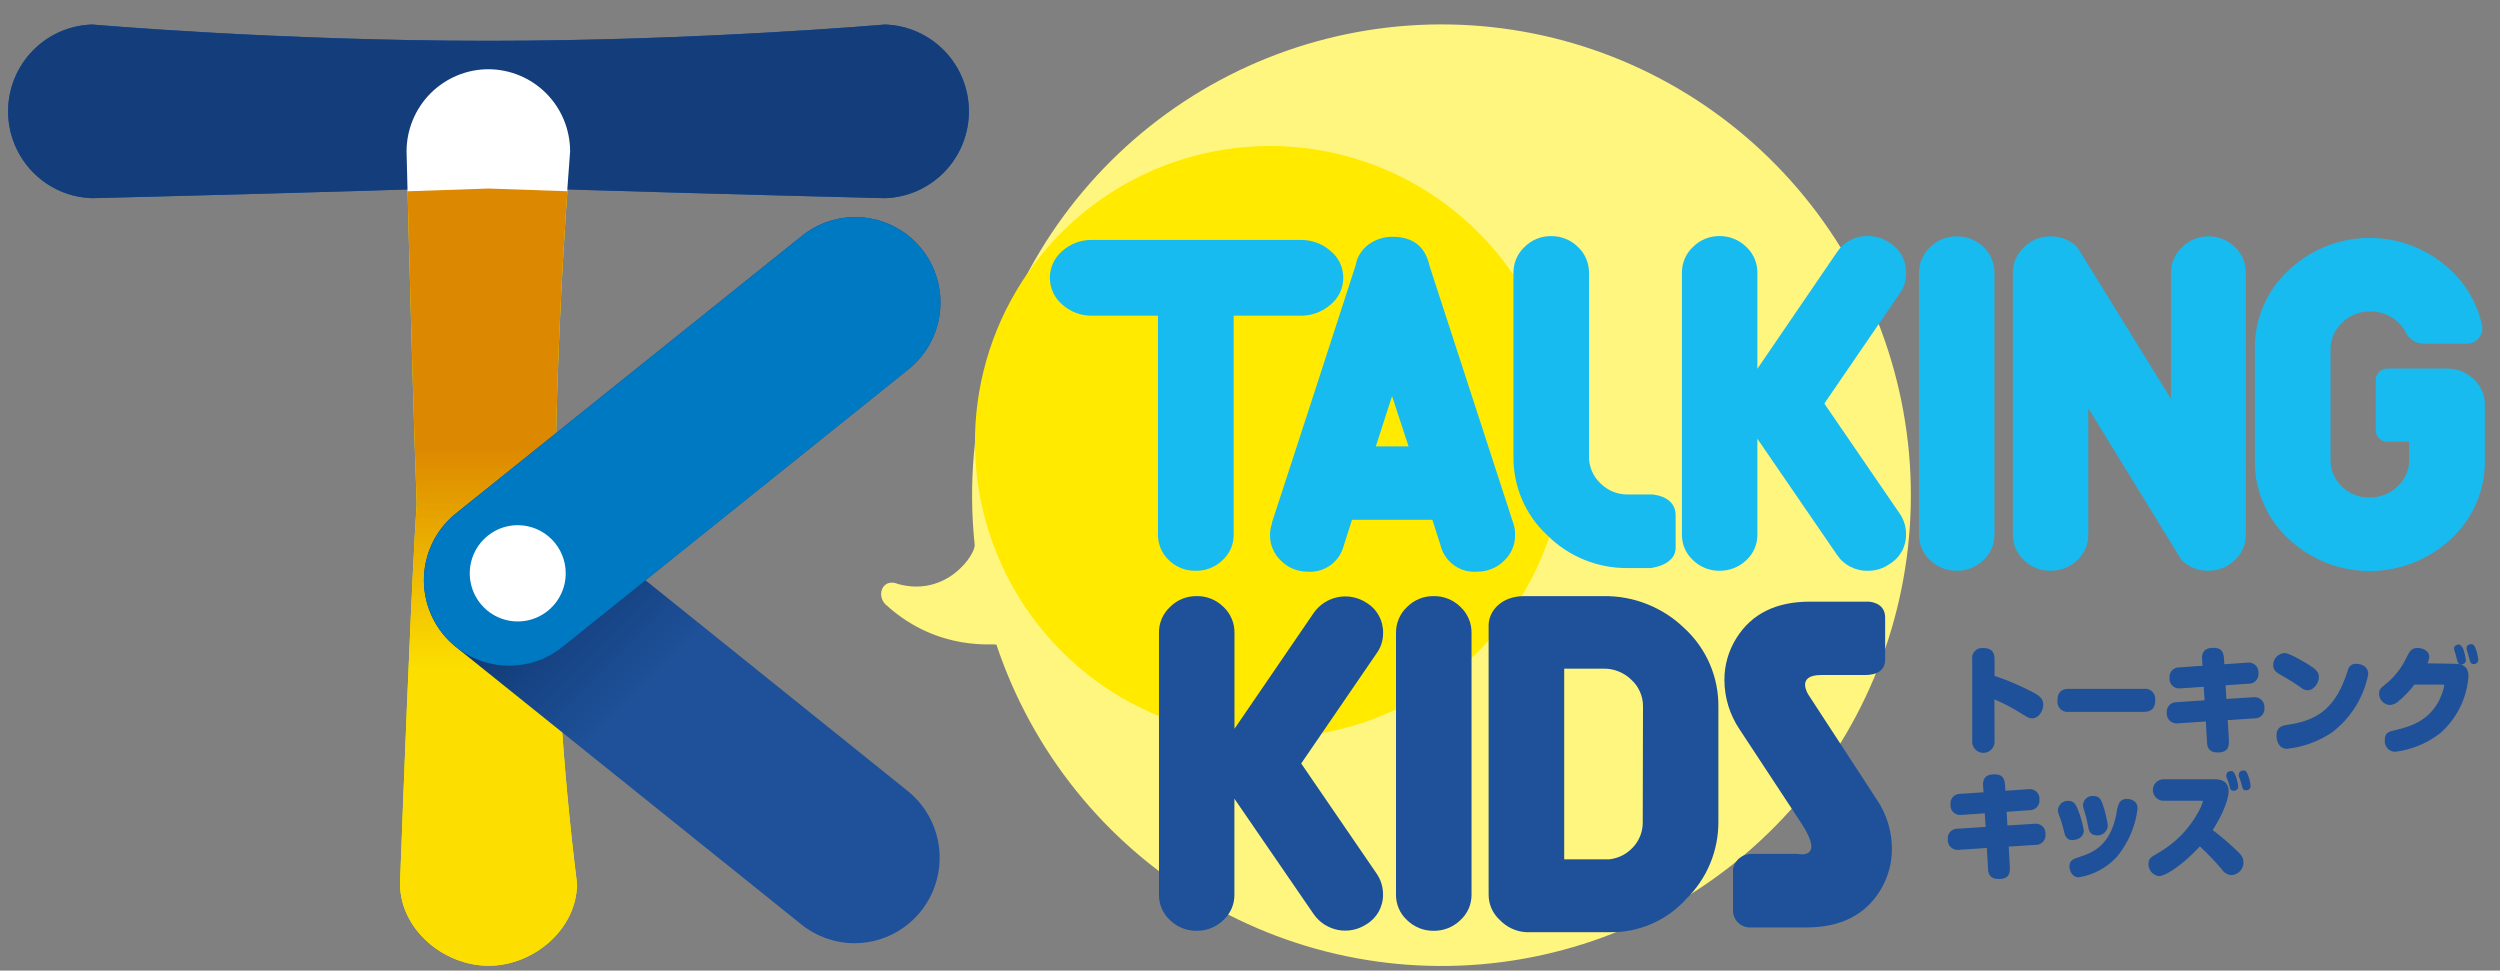
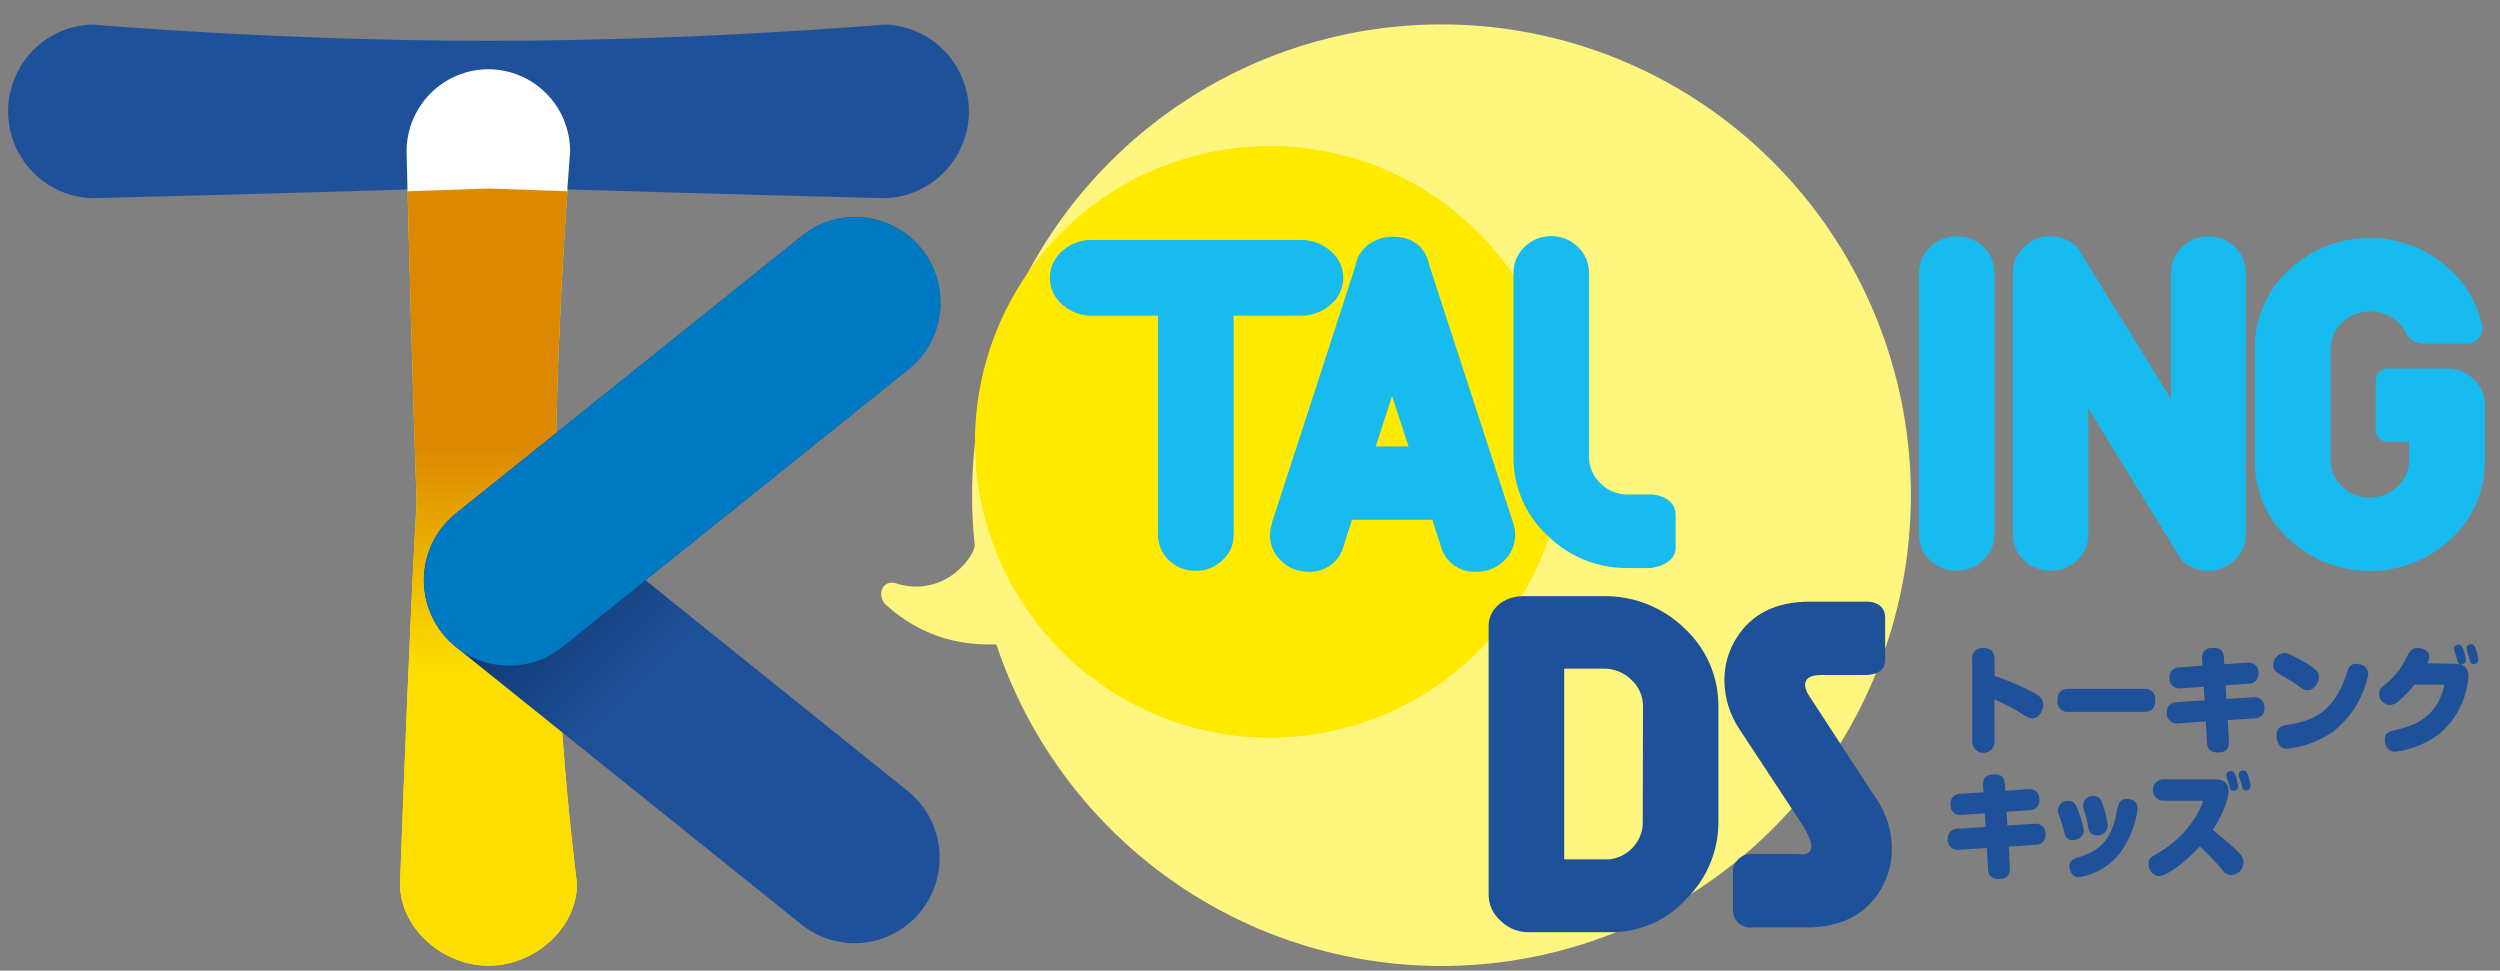
<svg xmlns="http://www.w3.org/2000/svg" width="85" height="33" viewBox="0 0 85 33" fill="none">
  <rect x="0" y="0" width="85" height="33" fill="#808080" stroke="none" />
  <g clip-path="url(#clip0_90_24461)">
    <path d="M33.674 12.412C33.105 14.394 32.923 16.467 33.139 18.518C33.175 18.849 32.19 20.306 30.543 19.859C29.99 19.62 29.754 20.293 30.169 20.604C31.936 22.186 33.859 21.858 33.879 21.92C35.092 25.551 37.561 28.625 40.839 30.586C44.118 32.546 47.989 33.263 51.749 32.606C55.509 31.95 58.91 29.963 61.335 27.006C63.76 24.049 65.048 20.318 64.966 16.491C64.883 12.663 63.435 8.992 60.885 6.143C58.335 3.294 54.852 1.456 51.066 0.963C47.281 0.47 43.445 1.355 40.254 3.455C37.063 5.556 34.729 8.735 33.674 12.415V12.412Z" fill="#FFF67F" />
    <path d="M50.616 21.773C49.286 23.248 47.549 24.294 45.626 24.78C43.703 25.265 41.679 25.168 39.811 24.5C37.943 23.832 36.314 22.624 35.13 21.028C33.947 19.432 33.262 17.52 33.161 15.533C33.061 13.546 33.55 11.574 34.567 9.866C35.584 8.158 37.083 6.791 38.874 5.937C40.665 5.084 42.669 4.782 44.631 5.07C46.593 5.358 48.426 6.223 49.898 7.556C50.877 8.442 51.671 9.513 52.237 10.707C52.803 11.901 53.128 13.195 53.194 14.515C53.261 15.835 53.068 17.156 52.625 18.401C52.183 19.646 51.5 20.792 50.616 21.773Z" fill="#FFEA00" />
    <path d="M13.601 30.043C13.601 30.043 14.35 9.421 14.35 17.93C14.35 26.439 13.823 5.147 13.823 5.147C13.823 4.406 14.117 3.695 14.639 3.171C15.162 2.647 15.87 2.353 16.609 2.353C17.348 2.353 18.057 2.647 18.579 3.171C19.102 3.695 19.395 4.406 19.395 5.147C19.395 5.147 18.872 11.159 18.872 17.93C18.868 21.979 19.118 26.025 19.618 30.043C19.618 31.585 18.149 32.835 16.612 32.835C15.074 32.835 13.601 31.585 13.601 30.043Z" fill="#FFF200" />
    <path d="M13.601 30.043C13.601 30.043 14.35 9.421 14.35 17.93C14.35 26.439 13.823 5.147 13.823 5.147C13.823 4.406 14.117 3.695 14.639 3.171C15.162 2.647 15.87 2.353 16.609 2.353C17.348 2.353 18.057 2.647 18.579 3.171C19.102 3.695 19.395 4.406 19.395 5.147C19.395 5.147 18.872 11.159 18.872 17.93C18.868 21.979 19.118 26.025 19.618 30.043C19.618 31.585 18.149 32.835 16.612 32.835C15.074 32.835 13.601 31.585 13.601 30.043Z" fill="url(#paint0_linear_90_24461)" />
    <path d="M29.059 32.07C28.401 32.069 27.763 31.845 27.249 31.433L15.499 21.996C15.16 21.724 14.886 21.378 14.698 20.986C14.51 20.593 14.412 20.163 14.412 19.727C14.412 19.291 14.51 18.861 14.698 18.468C14.886 18.075 15.16 17.73 15.499 17.458L27.296 7.997C27.897 7.526 28.659 7.312 29.417 7.402C30.174 7.491 30.866 7.876 31.342 8.474C31.818 9.071 32.04 9.833 31.96 10.594C31.88 11.355 31.503 12.053 30.913 12.537L21.947 19.729L30.862 26.894C31.331 27.271 31.672 27.784 31.837 28.363C32.002 28.942 31.984 29.558 31.785 30.126C31.587 30.695 31.216 31.187 30.726 31.535C30.236 31.883 29.651 32.07 29.05 32.07H29.059Z" fill="url(#paint1_linear_90_24461)" />
    <path d="M17.311 22.633C16.711 22.634 16.125 22.447 15.635 22.099C15.145 21.75 14.775 21.258 14.576 20.69C14.377 20.122 14.359 19.505 14.524 18.926C14.69 18.347 15.03 17.834 15.499 17.458L27.296 7.997C27.897 7.526 28.659 7.312 29.417 7.402C30.174 7.491 30.866 7.876 31.342 8.474C31.818 9.071 32.04 9.833 31.96 10.594C31.88 11.355 31.503 12.053 30.913 12.537L19.119 21.998C18.605 22.409 17.968 22.633 17.311 22.633Z" fill="#0079C3" />
    <path d="M30.08 6.738C30.08 6.738 7.643 6.184 16.609 6.184C25.576 6.184 3.139 6.738 3.139 6.738C2.372 6.717 1.644 6.397 1.109 5.845C0.575 5.294 0.275 4.555 0.275 3.786C0.275 3.017 0.575 2.278 1.109 1.727C1.644 1.175 2.372 0.855 3.139 0.834C3.139 0.834 9.475 1.388 16.609 1.388C23.744 1.388 30.08 0.834 30.08 0.834C30.846 0.855 31.575 1.175 32.109 1.727C32.644 2.278 32.943 3.017 32.943 3.786C32.943 4.555 32.644 5.294 32.109 5.845C31.575 6.397 30.846 6.717 30.08 6.738Z" fill="#1E5199" />
-     <path d="M19.235 19.493C19.235 19.817 19.139 20.133 18.96 20.402C18.78 20.671 18.526 20.881 18.227 21.005C17.929 21.129 17.601 21.161 17.285 21.098C16.968 21.035 16.678 20.879 16.45 20.65C16.221 20.421 16.066 20.13 16.003 19.812C15.94 19.495 15.972 19.166 16.096 18.867C16.219 18.568 16.428 18.312 16.697 18.132C16.965 17.952 17.28 17.856 17.603 17.856C18.036 17.856 18.451 18.029 18.757 18.336C19.063 18.643 19.235 19.059 19.235 19.493Z" fill="white" />
    <path d="M67.815 25.186C67.819 25.239 67.812 25.292 67.795 25.341C67.778 25.391 67.75 25.437 67.715 25.476C67.679 25.514 67.636 25.545 67.588 25.566C67.539 25.587 67.487 25.598 67.435 25.598C67.382 25.598 67.331 25.587 67.282 25.566C67.234 25.545 67.191 25.514 67.155 25.476C67.12 25.437 67.092 25.391 67.075 25.341C67.058 25.292 67.051 25.239 67.055 25.186V22.43C67.046 22.377 67.049 22.323 67.064 22.272C67.08 22.221 67.107 22.174 67.144 22.136C67.181 22.097 67.227 22.068 67.277 22.05C67.327 22.033 67.381 22.027 67.434 22.034C67.793 22.034 67.815 22.276 67.815 22.43V22.98C68.276 23.134 68.723 23.326 69.152 23.555C69.375 23.675 69.471 23.778 69.471 23.959C69.471 24.14 69.342 24.422 69.092 24.422C68.981 24.422 68.967 24.409 68.593 24.178C68.342 24.027 68.081 23.894 67.811 23.78L67.815 25.186Z" fill="#1E5199" />
    <path d="M70.349 24.203C70.296 24.212 70.242 24.208 70.191 24.191C70.139 24.175 70.093 24.147 70.055 24.109C70.016 24.072 69.987 24.026 69.97 23.975C69.952 23.924 69.947 23.87 69.954 23.816C69.954 23.472 70.166 23.421 70.344 23.421H72.887C72.94 23.413 72.994 23.418 73.044 23.434C73.095 23.451 73.141 23.479 73.179 23.516C73.216 23.554 73.245 23.6 73.262 23.65C73.279 23.701 73.285 23.755 73.278 23.807C73.278 24.172 73.039 24.203 72.883 24.203H70.349Z" fill="#1E5199" />
    <path d="M74.871 22.432C74.856 22.253 74.889 22.027 75.25 22.027C75.442 22.027 75.598 22.07 75.616 22.385L75.627 22.584L76.414 22.53C76.463 22.523 76.513 22.528 76.561 22.543C76.609 22.558 76.652 22.584 76.688 22.619C76.724 22.654 76.752 22.696 76.769 22.743C76.786 22.79 76.793 22.84 76.788 22.89C76.792 22.936 76.787 22.982 76.772 23.025C76.757 23.069 76.733 23.108 76.702 23.142C76.671 23.175 76.633 23.202 76.591 23.22C76.549 23.238 76.504 23.247 76.458 23.246L75.671 23.299L75.698 23.764L76.616 23.706C76.666 23.7 76.716 23.704 76.764 23.72C76.811 23.736 76.855 23.762 76.891 23.797C76.927 23.831 76.954 23.874 76.972 23.921C76.989 23.968 76.996 24.018 76.991 24.068C76.995 24.114 76.99 24.161 76.975 24.204C76.96 24.248 76.936 24.288 76.905 24.322C76.874 24.355 76.835 24.382 76.793 24.399C76.75 24.417 76.705 24.425 76.659 24.424L75.743 24.484L75.783 25.171C75.783 25.307 75.81 25.584 75.408 25.584C75.061 25.584 75.045 25.361 75.038 25.218L74.998 24.529L74.049 24.594C73.998 24.601 73.947 24.596 73.899 24.581C73.85 24.565 73.806 24.538 73.769 24.502C73.733 24.467 73.705 24.423 73.688 24.375C73.671 24.327 73.664 24.276 73.67 24.225C73.666 24.179 73.672 24.133 73.688 24.089C73.703 24.046 73.727 24.006 73.759 23.973C73.791 23.94 73.829 23.914 73.872 23.897C73.915 23.88 73.961 23.872 74.007 23.874L74.956 23.811L74.927 23.351L74.138 23.404C74.089 23.412 74.038 23.408 73.991 23.393C73.943 23.378 73.9 23.352 73.864 23.317C73.828 23.283 73.8 23.241 73.782 23.194C73.765 23.147 73.759 23.096 73.764 23.047C73.759 23.001 73.764 22.955 73.778 22.911C73.793 22.867 73.817 22.827 73.848 22.794C73.879 22.76 73.917 22.733 73.96 22.716C74.002 22.698 74.048 22.69 74.094 22.691L74.887 22.635L74.871 22.432Z" fill="#1E5199" />
    <path d="M78.486 22.593C78.731 22.75 78.843 22.839 78.843 23.022C78.843 23.206 78.682 23.47 78.457 23.47C78.375 23.465 78.296 23.434 78.234 23.38C78.015 23.224 77.787 23.081 77.552 22.951C77.414 22.873 77.289 22.799 77.289 22.616C77.287 22.509 77.328 22.406 77.401 22.329C77.474 22.252 77.575 22.207 77.681 22.204C77.833 22.202 78.339 22.504 78.486 22.593ZM79.284 24.905C78.827 25.211 78.303 25.401 77.757 25.459C77.479 25.459 77.401 25.191 77.401 25.012C77.401 24.71 77.597 24.668 77.791 24.641C78.758 24.5 79.335 24.109 79.727 23.076C79.748 23.029 79.81 22.83 79.826 22.792C79.837 22.728 79.871 22.669 79.922 22.628C79.973 22.587 80.037 22.566 80.102 22.569C80.325 22.569 80.521 22.678 80.521 22.928C80.364 23.717 79.924 24.42 79.284 24.905Z" fill="#1E5199" />
    <path d="M83.483 22.569C83.795 22.569 83.929 22.725 83.929 22.991C83.875 23.734 83.534 24.427 82.977 24.92C82.529 25.272 81.995 25.493 81.43 25.562C81.38 25.561 81.331 25.549 81.286 25.527C81.241 25.506 81.201 25.475 81.168 25.437C81.136 25.399 81.111 25.355 81.097 25.307C81.082 25.26 81.077 25.209 81.083 25.16C81.083 24.905 81.219 24.873 81.453 24.82C81.927 24.71 82.681 24.502 83.013 23.624C83.055 23.522 83.086 23.417 83.106 23.308C83.106 23.277 83.095 23.277 83.024 23.277H82.09C81.93 23.486 81.748 23.676 81.546 23.845C81.466 23.92 81.362 23.964 81.252 23.97C81.154 23.965 81.063 23.922 80.995 23.851C80.928 23.78 80.89 23.686 80.889 23.588C80.889 23.44 80.92 23.411 81.19 23.195C81.459 22.958 81.676 22.668 81.827 22.343C81.921 22.155 81.983 22.03 82.201 22.03C82.353 22.03 82.594 22.115 82.594 22.329C82.59 22.408 82.569 22.484 82.531 22.553L83.483 22.569ZM83.45 22.121C83.443 22.098 83.439 22.074 83.438 22.05C83.438 21.934 83.568 21.913 83.601 21.913C83.635 21.913 83.713 21.954 83.762 22.097C83.8 22.209 83.826 22.324 83.84 22.441C83.84 22.461 83.836 22.482 83.828 22.5C83.82 22.519 83.809 22.536 83.794 22.549C83.779 22.563 83.762 22.574 83.743 22.581C83.724 22.588 83.704 22.59 83.684 22.589C83.594 22.589 83.572 22.535 83.552 22.481C83.532 22.428 83.512 22.32 83.505 22.294C83.499 22.267 83.456 22.139 83.45 22.117V22.121ZM83.873 22.106C83.865 22.083 83.862 22.058 83.862 22.034C83.862 21.918 83.991 21.902 84.025 21.902C84.091 21.902 84.132 21.938 84.183 22.081C84.222 22.194 84.249 22.311 84.261 22.43C84.261 22.45 84.257 22.47 84.249 22.489C84.242 22.508 84.23 22.524 84.215 22.538C84.201 22.552 84.183 22.563 84.164 22.57C84.145 22.576 84.125 22.579 84.105 22.578C84.016 22.578 83.993 22.524 83.975 22.466C83.958 22.408 83.935 22.305 83.927 22.28C83.918 22.256 83.88 22.128 83.873 22.101V22.106Z" fill="#1E5199" />
    <path d="M67.425 26.734C67.411 26.555 67.445 26.327 67.804 26.327C67.995 26.327 68.151 26.372 68.171 26.687L68.183 26.886L68.967 26.832C69.016 26.825 69.067 26.829 69.114 26.844C69.162 26.859 69.205 26.885 69.242 26.919C69.278 26.954 69.305 26.996 69.323 27.043C69.34 27.09 69.347 27.14 69.341 27.19C69.346 27.236 69.341 27.282 69.326 27.325C69.311 27.369 69.288 27.409 69.256 27.442C69.225 27.476 69.187 27.503 69.145 27.52C69.103 27.538 69.057 27.547 69.012 27.546L68.227 27.601L68.252 28.066L69.172 28.008C69.222 28.001 69.272 28.006 69.32 28.021C69.368 28.037 69.411 28.063 69.448 28.098C69.484 28.133 69.511 28.175 69.528 28.223C69.546 28.27 69.552 28.32 69.547 28.37C69.551 28.416 69.545 28.463 69.53 28.506C69.515 28.55 69.491 28.59 69.459 28.624C69.428 28.657 69.389 28.684 69.347 28.701C69.304 28.719 69.258 28.727 69.212 28.726L68.296 28.784L68.336 29.473C68.336 29.609 68.363 29.886 67.962 29.886C67.614 29.886 67.599 29.663 67.592 29.52L67.552 28.831L66.602 28.894C66.552 28.901 66.501 28.896 66.453 28.88C66.404 28.865 66.36 28.838 66.324 28.803C66.287 28.767 66.259 28.724 66.242 28.677C66.225 28.629 66.218 28.578 66.224 28.527C66.22 28.481 66.226 28.435 66.242 28.391C66.257 28.348 66.282 28.308 66.314 28.275C66.346 28.242 66.385 28.216 66.428 28.199C66.47 28.182 66.516 28.174 66.562 28.176L67.512 28.113L67.481 27.653L66.692 27.706C66.642 27.714 66.591 27.71 66.544 27.695C66.496 27.68 66.452 27.654 66.416 27.619C66.38 27.584 66.352 27.541 66.335 27.494C66.318 27.447 66.312 27.396 66.317 27.347C66.312 27.301 66.317 27.255 66.332 27.211C66.346 27.167 66.37 27.127 66.401 27.093C66.433 27.06 66.471 27.033 66.513 27.016C66.555 26.998 66.601 26.99 66.647 26.991L67.44 26.938L67.425 26.734Z" fill="#1E5199" />
    <path d="M70.18 28.27C70.133 28.076 70.074 27.886 70.001 27.7C69.981 27.65 69.97 27.597 69.968 27.543C69.971 27.499 69.983 27.456 70.003 27.416C70.022 27.376 70.05 27.341 70.083 27.311C70.117 27.282 70.156 27.26 70.198 27.246C70.24 27.232 70.285 27.227 70.329 27.23C70.505 27.23 70.572 27.347 70.627 27.476C70.731 27.721 70.806 27.977 70.85 28.239C70.85 28.413 70.706 28.563 70.447 28.563C70.24 28.563 70.191 28.355 70.18 28.27ZM71.963 29.144C71.623 29.509 71.171 29.75 70.679 29.828C70.442 29.828 70.36 29.584 70.36 29.457C70.36 29.245 70.498 29.202 70.71 29.133C71.102 29.003 71.735 28.793 71.954 27.691C71.966 27.561 71.998 27.434 72.047 27.313C72.071 27.265 72.108 27.225 72.154 27.199C72.2 27.172 72.253 27.16 72.306 27.163C72.344 27.163 72.678 27.163 72.678 27.492C72.605 28.101 72.356 28.675 71.963 29.144ZM70.995 28.093C70.965 27.916 70.922 27.741 70.866 27.57C70.84 27.507 70.825 27.44 70.821 27.371C70.824 27.328 70.835 27.285 70.854 27.245C70.873 27.206 70.9 27.171 70.932 27.142C70.965 27.113 71.003 27.091 71.045 27.078C71.086 27.064 71.13 27.059 71.174 27.063C71.374 27.063 71.436 27.19 71.486 27.326C71.571 27.569 71.631 27.819 71.666 28.073C71.663 28.123 71.65 28.172 71.626 28.217C71.603 28.262 71.57 28.3 71.53 28.331C71.491 28.362 71.445 28.384 71.396 28.395C71.347 28.407 71.296 28.407 71.247 28.397C71.046 28.375 71.013 28.207 70.995 28.093Z" fill="#1E5199" />
    <path d="M73.534 27.226C73.442 27.219 73.357 27.177 73.294 27.109C73.232 27.042 73.197 26.953 73.197 26.86C73.197 26.768 73.232 26.679 73.294 26.611C73.357 26.544 73.442 26.502 73.534 26.495H75.284C75.413 26.495 75.774 26.495 75.774 26.911C75.774 27.157 75.58 27.684 75.232 28.223C75.52 28.44 75.795 28.675 76.055 28.925C76.195 29.059 76.278 29.148 76.278 29.323C76.278 29.434 76.236 29.541 76.16 29.621C76.084 29.701 75.98 29.749 75.87 29.754C75.801 29.75 75.735 29.729 75.677 29.692C75.618 29.656 75.57 29.606 75.535 29.547C75.303 29.277 75.056 29.02 74.795 28.777C74.216 29.406 73.632 29.788 73.4 29.788C73.3 29.774 73.209 29.724 73.144 29.647C73.079 29.569 73.045 29.471 73.048 29.37C73.048 29.191 73.13 29.146 73.365 29.008C73.944 28.681 74.421 28.197 74.742 27.613C74.808 27.499 74.86 27.377 74.898 27.25C74.898 27.226 74.88 27.226 74.84 27.226H73.534ZM75.698 26.419C75.693 26.395 75.693 26.371 75.698 26.347C75.698 26.231 75.827 26.215 75.856 26.215C75.932 26.215 75.961 26.253 76.017 26.394C76.06 26.506 76.087 26.624 76.099 26.743C76.099 26.886 75.954 26.886 75.939 26.886C75.908 26.888 75.877 26.878 75.854 26.857C75.831 26.837 75.816 26.808 75.814 26.777C75.814 26.75 75.772 26.618 75.765 26.589C75.758 26.56 75.707 26.441 75.698 26.419ZM76.121 26.399C76.116 26.375 76.116 26.351 76.121 26.327C76.121 26.211 76.251 26.195 76.28 26.195C76.351 26.195 76.391 26.231 76.44 26.374C76.482 26.486 76.509 26.604 76.52 26.723C76.521 26.743 76.517 26.764 76.509 26.782C76.501 26.801 76.489 26.818 76.474 26.832C76.459 26.846 76.442 26.857 76.422 26.863C76.403 26.87 76.382 26.872 76.362 26.87C76.275 26.87 76.251 26.817 76.235 26.759C76.22 26.701 76.195 26.598 76.186 26.573C76.168 26.514 76.146 26.456 76.121 26.399Z" fill="#1E5199" />
    <path d="M48.605 9.043C48.458 8.373 48.034 8.051 47.339 8.051C47.05 8.05 46.768 8.14 46.534 8.31C46.298 8.482 46.138 8.739 46.089 9.028C45.197 11.784 44.249 14.699 43.245 17.773V17.809C43.203 17.927 43.181 18.051 43.18 18.176C43.176 18.343 43.209 18.509 43.274 18.664C43.339 18.818 43.436 18.956 43.559 19.07C43.676 19.187 43.815 19.279 43.968 19.342C44.121 19.405 44.285 19.437 44.45 19.437C44.725 19.459 44.998 19.384 45.224 19.226C45.449 19.067 45.611 18.834 45.683 18.567L45.968 17.673H48.701L48.986 18.567C49.057 18.834 49.22 19.067 49.445 19.226C49.67 19.384 49.944 19.459 50.218 19.437C50.388 19.439 50.556 19.408 50.713 19.345C50.87 19.282 51.014 19.189 51.134 19.07C51.257 18.956 51.354 18.818 51.419 18.664C51.485 18.509 51.517 18.343 51.513 18.176C51.515 18.051 51.496 17.927 51.458 17.809L48.605 9.043ZM46.777 15.178L47.33 13.468L47.892 15.178H46.777Z" fill="#17BBEF" />
    <path d="M56.168 16.812H55.352C55.178 16.816 55.005 16.783 54.843 16.718C54.681 16.652 54.535 16.554 54.412 16.43C54.287 16.313 54.189 16.17 54.123 16.012C54.056 15.855 54.023 15.685 54.026 15.514V9.287C54.029 9.12 53.997 8.954 53.932 8.8C53.867 8.645 53.77 8.507 53.647 8.393C53.526 8.274 53.382 8.18 53.225 8.118C53.067 8.055 52.898 8.024 52.729 8.027C52.563 8.026 52.4 8.058 52.247 8.121C52.094 8.184 51.955 8.276 51.837 8.393C51.715 8.507 51.618 8.645 51.552 8.8C51.487 8.954 51.455 9.12 51.458 9.287V15.514C51.451 16.016 51.549 16.515 51.746 16.977C51.944 17.44 52.236 17.855 52.604 18.196C52.966 18.558 53.396 18.843 53.87 19.035C54.343 19.227 54.85 19.322 55.361 19.314H56.117C56.117 19.314 56.972 19.229 56.972 18.623V17.508C56.964 16.846 56.168 16.812 56.168 16.812Z" fill="#17BBEF" />
-     <path d="M64.806 9.292C64.812 9.083 64.763 8.876 64.663 8.693C64.563 8.51 64.416 8.357 64.238 8.25C64.029 8.104 63.781 8.026 63.527 8.026C63.315 8.018 63.105 8.065 62.917 8.162C62.729 8.259 62.569 8.403 62.452 8.581L59.751 12.538V9.287C59.755 9.12 59.723 8.953 59.657 8.799C59.592 8.645 59.495 8.507 59.372 8.393C59.251 8.274 59.108 8.18 58.951 8.118C58.794 8.055 58.626 8.024 58.456 8.026C58.291 8.026 58.127 8.057 57.974 8.12C57.821 8.183 57.682 8.276 57.565 8.393C57.442 8.506 57.344 8.645 57.279 8.799C57.214 8.953 57.182 9.12 57.186 9.287V18.169C57.183 18.334 57.215 18.498 57.28 18.65C57.346 18.801 57.443 18.937 57.565 19.048C57.803 19.28 58.124 19.409 58.456 19.405C58.797 19.412 59.126 19.284 59.372 19.048C59.494 18.937 59.591 18.801 59.656 18.649C59.721 18.498 59.754 18.334 59.751 18.169V14.919C59.867 15.093 60.767 16.405 62.452 18.855C62.569 19.032 62.729 19.176 62.918 19.272C63.106 19.368 63.316 19.414 63.527 19.405C63.781 19.406 64.029 19.328 64.238 19.182C64.415 19.078 64.562 18.927 64.662 18.747C64.762 18.566 64.811 18.362 64.806 18.156C64.806 17.904 64.728 17.657 64.583 17.452L62.027 13.72L64.585 9.985C64.732 9.784 64.809 9.541 64.806 9.292Z" fill="#17BBEF" />
    <path d="M66.516 8.036C66.35 8.035 66.187 8.067 66.034 8.13C65.881 8.193 65.742 8.285 65.624 8.402C65.501 8.516 65.404 8.654 65.339 8.808C65.273 8.963 65.242 9.129 65.245 9.296V18.169C65.242 18.335 65.275 18.498 65.34 18.65C65.405 18.802 65.502 18.937 65.624 19.048C65.863 19.28 66.183 19.409 66.516 19.406C66.856 19.413 67.186 19.284 67.432 19.048C67.553 18.937 67.65 18.801 67.715 18.65C67.781 18.498 67.813 18.334 67.811 18.169V9.287C67.814 9.12 67.782 8.954 67.717 8.8C67.652 8.645 67.554 8.507 67.432 8.393C67.31 8.276 67.167 8.184 67.01 8.122C66.852 8.061 66.684 8.031 66.516 8.036Z" fill="#17BBEF" />
    <path d="M75.083 8.035C74.918 8.035 74.754 8.067 74.601 8.13C74.448 8.192 74.309 8.285 74.192 8.402C74.069 8.516 73.972 8.654 73.906 8.808C73.841 8.962 73.809 9.129 73.813 9.296V13.562L70.625 8.402C70.504 8.283 70.361 8.189 70.204 8.127C70.047 8.064 69.879 8.033 69.709 8.035C69.544 8.034 69.38 8.066 69.227 8.129C69.074 8.192 68.935 8.285 68.818 8.402C68.695 8.515 68.597 8.654 68.531 8.808C68.466 8.962 68.433 9.129 68.437 9.296V18.169C68.434 18.334 68.467 18.498 68.532 18.65C68.598 18.802 68.695 18.937 68.818 19.048C69.056 19.28 69.377 19.409 69.709 19.405C70.05 19.412 70.379 19.284 70.625 19.048C70.747 18.937 70.843 18.801 70.908 18.649C70.973 18.498 71.005 18.334 71.002 18.169V13.881L74.171 19.039C74.288 19.156 74.427 19.249 74.581 19.312C74.734 19.375 74.897 19.407 75.063 19.405C75.231 19.409 75.399 19.38 75.556 19.318C75.714 19.257 75.857 19.165 75.979 19.048C76.101 18.937 76.198 18.801 76.263 18.65C76.329 18.498 76.361 18.334 76.358 18.169V9.287C76.362 9.12 76.33 8.953 76.265 8.799C76.199 8.645 76.102 8.506 75.979 8.393C75.739 8.161 75.417 8.032 75.083 8.035Z" fill="#17BBEF" />
    <path d="M84.106 12.891C83.859 12.655 83.53 12.525 83.189 12.531H81.184C81.08 12.527 80.98 12.564 80.904 12.634C80.827 12.704 80.781 12.801 80.776 12.904V14.639C80.779 14.739 80.819 14.834 80.89 14.905C80.96 14.976 81.055 15.016 81.155 15.019H81.912V15.63C81.915 15.8 81.881 15.97 81.813 16.126C81.745 16.283 81.644 16.423 81.518 16.537C81.392 16.66 81.243 16.756 81.079 16.821C80.916 16.886 80.742 16.918 80.566 16.915C80.392 16.919 80.22 16.888 80.058 16.824C79.897 16.76 79.75 16.664 79.626 16.542C79.501 16.426 79.402 16.286 79.335 16.129C79.269 15.973 79.235 15.804 79.238 15.634V11.867C79.238 11.699 79.273 11.533 79.341 11.379C79.408 11.225 79.507 11.087 79.63 10.973C79.755 10.848 79.904 10.751 80.067 10.685C80.231 10.619 80.406 10.587 80.582 10.591C80.907 10.583 81.224 10.694 81.473 10.903C81.593 10.999 81.693 11.117 81.77 11.25C81.82 11.378 81.908 11.487 82.021 11.564C82.134 11.642 82.268 11.683 82.405 11.684H83.894C83.966 11.682 84.037 11.665 84.102 11.634C84.167 11.603 84.225 11.559 84.273 11.504C84.32 11.449 84.356 11.386 84.377 11.316C84.399 11.247 84.406 11.174 84.397 11.102C84.241 10.337 83.842 9.644 83.259 9.126C82.509 8.447 81.531 8.077 80.521 8.089C79.511 8.102 78.542 8.496 77.809 9.193C77.443 9.532 77.151 9.944 76.954 10.403C76.756 10.863 76.658 11.358 76.664 11.858V15.636C76.655 16.139 76.752 16.638 76.95 17.101C77.147 17.563 77.44 17.979 77.809 18.319C78.558 19.024 79.547 19.416 80.574 19.416C81.601 19.416 82.59 19.024 83.339 18.319C83.708 17.978 84.001 17.563 84.198 17.101C84.395 16.638 84.493 16.139 84.484 15.636V13.785C84.49 13.617 84.458 13.451 84.393 13.296C84.327 13.142 84.229 13.004 84.106 12.891Z" fill="#17BBEF" />
    <path d="M44.208 10.733C44.588 10.742 44.958 10.606 45.244 10.353C45.378 10.243 45.486 10.104 45.56 9.947C45.634 9.79 45.672 9.618 45.672 9.444C45.672 9.271 45.634 9.099 45.56 8.942C45.486 8.785 45.378 8.646 45.244 8.536C44.958 8.284 44.588 8.149 44.208 8.158H37.142C36.764 8.147 36.397 8.283 36.115 8.536C35.983 8.647 35.878 8.787 35.805 8.944C35.733 9.101 35.695 9.271 35.695 9.444C35.695 9.617 35.733 9.788 35.805 9.945C35.878 10.102 35.983 10.241 36.115 10.353C36.397 10.607 36.764 10.743 37.142 10.733H39.371V18.169C39.368 18.333 39.4 18.496 39.464 18.648C39.528 18.799 39.623 18.935 39.743 19.047C39.863 19.165 40.005 19.256 40.161 19.318C40.317 19.379 40.483 19.409 40.65 19.405C40.819 19.409 40.987 19.379 41.144 19.318C41.301 19.256 41.445 19.164 41.566 19.047C41.688 18.936 41.785 18.801 41.851 18.649C41.916 18.498 41.948 18.334 41.945 18.169V10.733H44.208Z" fill="#17BBEF" />
-     <path d="M47.025 21.529C47.031 21.321 46.981 21.115 46.881 20.933C46.781 20.75 46.635 20.598 46.456 20.492C46.173 20.306 45.83 20.238 45.497 20.301C45.165 20.364 44.87 20.553 44.673 20.829L41.972 24.779V21.524C41.976 21.357 41.944 21.191 41.878 21.037C41.813 20.882 41.716 20.744 41.593 20.63C41.472 20.511 41.329 20.418 41.171 20.355C41.013 20.293 40.844 20.264 40.675 20.268C40.51 20.267 40.346 20.298 40.193 20.361C40.039 20.424 39.9 20.517 39.783 20.635C39.661 20.748 39.563 20.887 39.498 21.041C39.432 21.195 39.401 21.361 39.405 21.529V30.411C39.401 30.576 39.434 30.739 39.499 30.89C39.564 31.042 39.661 31.177 39.783 31.287C40.022 31.52 40.342 31.649 40.675 31.647C40.844 31.651 41.012 31.62 41.169 31.559C41.326 31.497 41.469 31.405 41.591 31.287C41.713 31.177 41.81 31.041 41.875 30.89C41.94 30.739 41.973 30.576 41.97 30.411V27.156C42.086 27.329 42.986 28.64 44.671 31.09C44.868 31.367 45.163 31.556 45.495 31.619C45.827 31.682 46.171 31.613 46.454 31.428C46.632 31.323 46.778 31.173 46.878 30.993C46.977 30.812 47.028 30.608 47.023 30.402C47.023 30.149 46.945 29.902 46.8 29.695L44.241 25.958L46.8 22.22C46.947 22.02 47.026 21.777 47.025 21.529Z" fill="#1E5199" />
-     <path d="M48.734 20.268C48.569 20.267 48.405 20.298 48.252 20.361C48.099 20.424 47.96 20.517 47.843 20.635C47.72 20.748 47.623 20.887 47.558 21.041C47.493 21.195 47.461 21.361 47.464 21.529V30.411C47.461 30.576 47.494 30.739 47.559 30.89C47.624 31.041 47.721 31.177 47.843 31.287C48.081 31.52 48.402 31.649 48.734 31.647C48.903 31.651 49.071 31.62 49.228 31.559C49.385 31.497 49.529 31.405 49.651 31.287C49.773 31.177 49.87 31.042 49.936 30.891C50.002 30.739 50.034 30.576 50.032 30.411V21.524C50.035 21.357 50.003 21.19 49.937 21.036C49.871 20.882 49.774 20.744 49.651 20.63C49.53 20.511 49.386 20.418 49.229 20.356C49.072 20.294 48.904 20.264 48.734 20.268Z" fill="#1E5199" />
    <path d="M54.516 20.268H51.821C51.035 20.268 50.613 20.787 50.613 21.261V30.402C50.611 30.567 50.643 30.73 50.708 30.881C50.774 31.032 50.871 31.168 50.992 31.278C51.226 31.525 51.545 31.674 51.884 31.694H54.712C55.205 31.706 55.695 31.611 56.147 31.415C56.6 31.22 57.005 30.928 57.335 30.561C57.681 30.221 57.956 29.815 58.143 29.367C58.33 28.919 58.426 28.438 58.425 27.952V24.042C58.432 23.541 58.334 23.044 58.136 22.583C57.939 22.123 57.647 21.71 57.28 21.37C56.914 21.013 56.482 20.732 56.008 20.543C55.533 20.353 55.026 20.26 54.516 20.268ZM55.853 27.952C55.858 28.265 55.742 28.569 55.53 28.799C55.319 29.034 55.03 29.183 54.717 29.217H53.183V22.734H54.52C54.696 22.731 54.87 22.764 55.032 22.829C55.195 22.894 55.343 22.991 55.468 23.114C55.592 23.227 55.691 23.366 55.759 23.52C55.827 23.673 55.862 23.84 55.862 24.008L55.853 27.952Z" fill="#1E5199" />
    <path d="M63.81 27.185L61.487 23.622C61.487 23.622 61.041 22.951 61.915 22.951H63.402C63.803 22.951 64.095 22.808 64.095 22.421V20.997C64.095 20.46 63.522 20.456 63.522 20.456H61.536C60.388 20.456 59.556 20.868 59.04 21.692C58.769 22.121 58.626 22.62 58.63 23.128C58.633 23.726 58.814 24.31 59.149 24.804L61.242 27.985C62.078 29.258 61.122 29.032 61.122 29.032C61.122 29.032 60.157 29.032 59.591 29.032C59.438 29.023 59.287 29.068 59.165 29.159C59.042 29.251 58.956 29.383 58.922 29.532V30.999C58.934 31.149 59.004 31.289 59.116 31.389C59.229 31.488 59.376 31.54 59.526 31.533H61.418C62.565 31.533 63.397 31.121 63.914 30.297C64.187 29.863 64.329 29.359 64.325 28.846C64.322 28.253 64.143 27.675 63.81 27.185Z" fill="#1E5199" />
-     <path d="M30.08 6.738C30.08 6.738 7.643 6.184 16.609 6.184C25.576 6.184 3.139 6.738 3.139 6.738C2.372 6.717 1.644 6.397 1.109 5.845C0.575 5.294 0.275 4.555 0.275 3.786C0.275 3.017 0.575 2.278 1.109 1.727C1.644 1.175 2.372 0.855 3.139 0.834C3.139 0.834 9.475 1.388 16.609 1.388C23.744 1.388 30.08 0.834 30.08 0.834C30.846 0.855 31.575 1.175 32.109 1.727C32.644 2.278 32.943 3.017 32.943 3.786C32.943 4.555 32.644 5.294 32.109 5.845C31.575 6.397 30.846 6.717 30.08 6.738Z" fill="#143E7B" />
    <path d="M16.609 2.354C15.871 2.354 15.162 2.649 14.64 3.172C14.118 3.696 13.824 4.406 13.823 5.147C13.823 5.147 13.837 5.701 13.857 6.504C14.882 6.47 15.829 6.439 16.609 6.41C17.371 6.439 18.294 6.47 19.284 6.502C19.344 5.679 19.384 5.147 19.384 5.147C19.384 4.408 19.092 3.699 18.572 3.175C18.052 2.652 17.346 2.357 16.609 2.354Z" fill="white" />
  </g>
  <defs>
    <linearGradient id="paint0_linear_90_24461" x1="16.609" y1="32.835" x2="16.609" y2="2.355" gradientUnits="userSpaceOnUse">
      <stop offset="0.33" stop-color="#FCDF00" />
      <stop offset="0.58" stop-color="#DC8800" />
    </linearGradient>
    <linearGradient id="paint1_linear_90_24461" x1="35.244" y1="27.071" x2="20.523" y2="12.395" gradientUnits="userSpaceOnUse">
      <stop offset="0.58" stop-color="#1E5199" />
      <stop offset="0.83" stop-color="#103973" />
    </linearGradient>
    <clipPath id="clip0_90_24461">
      <rect width="84.288" height="32.016" fill="white" transform="translate(0.196 0.818)" />
    </clipPath>
  </defs>
</svg>